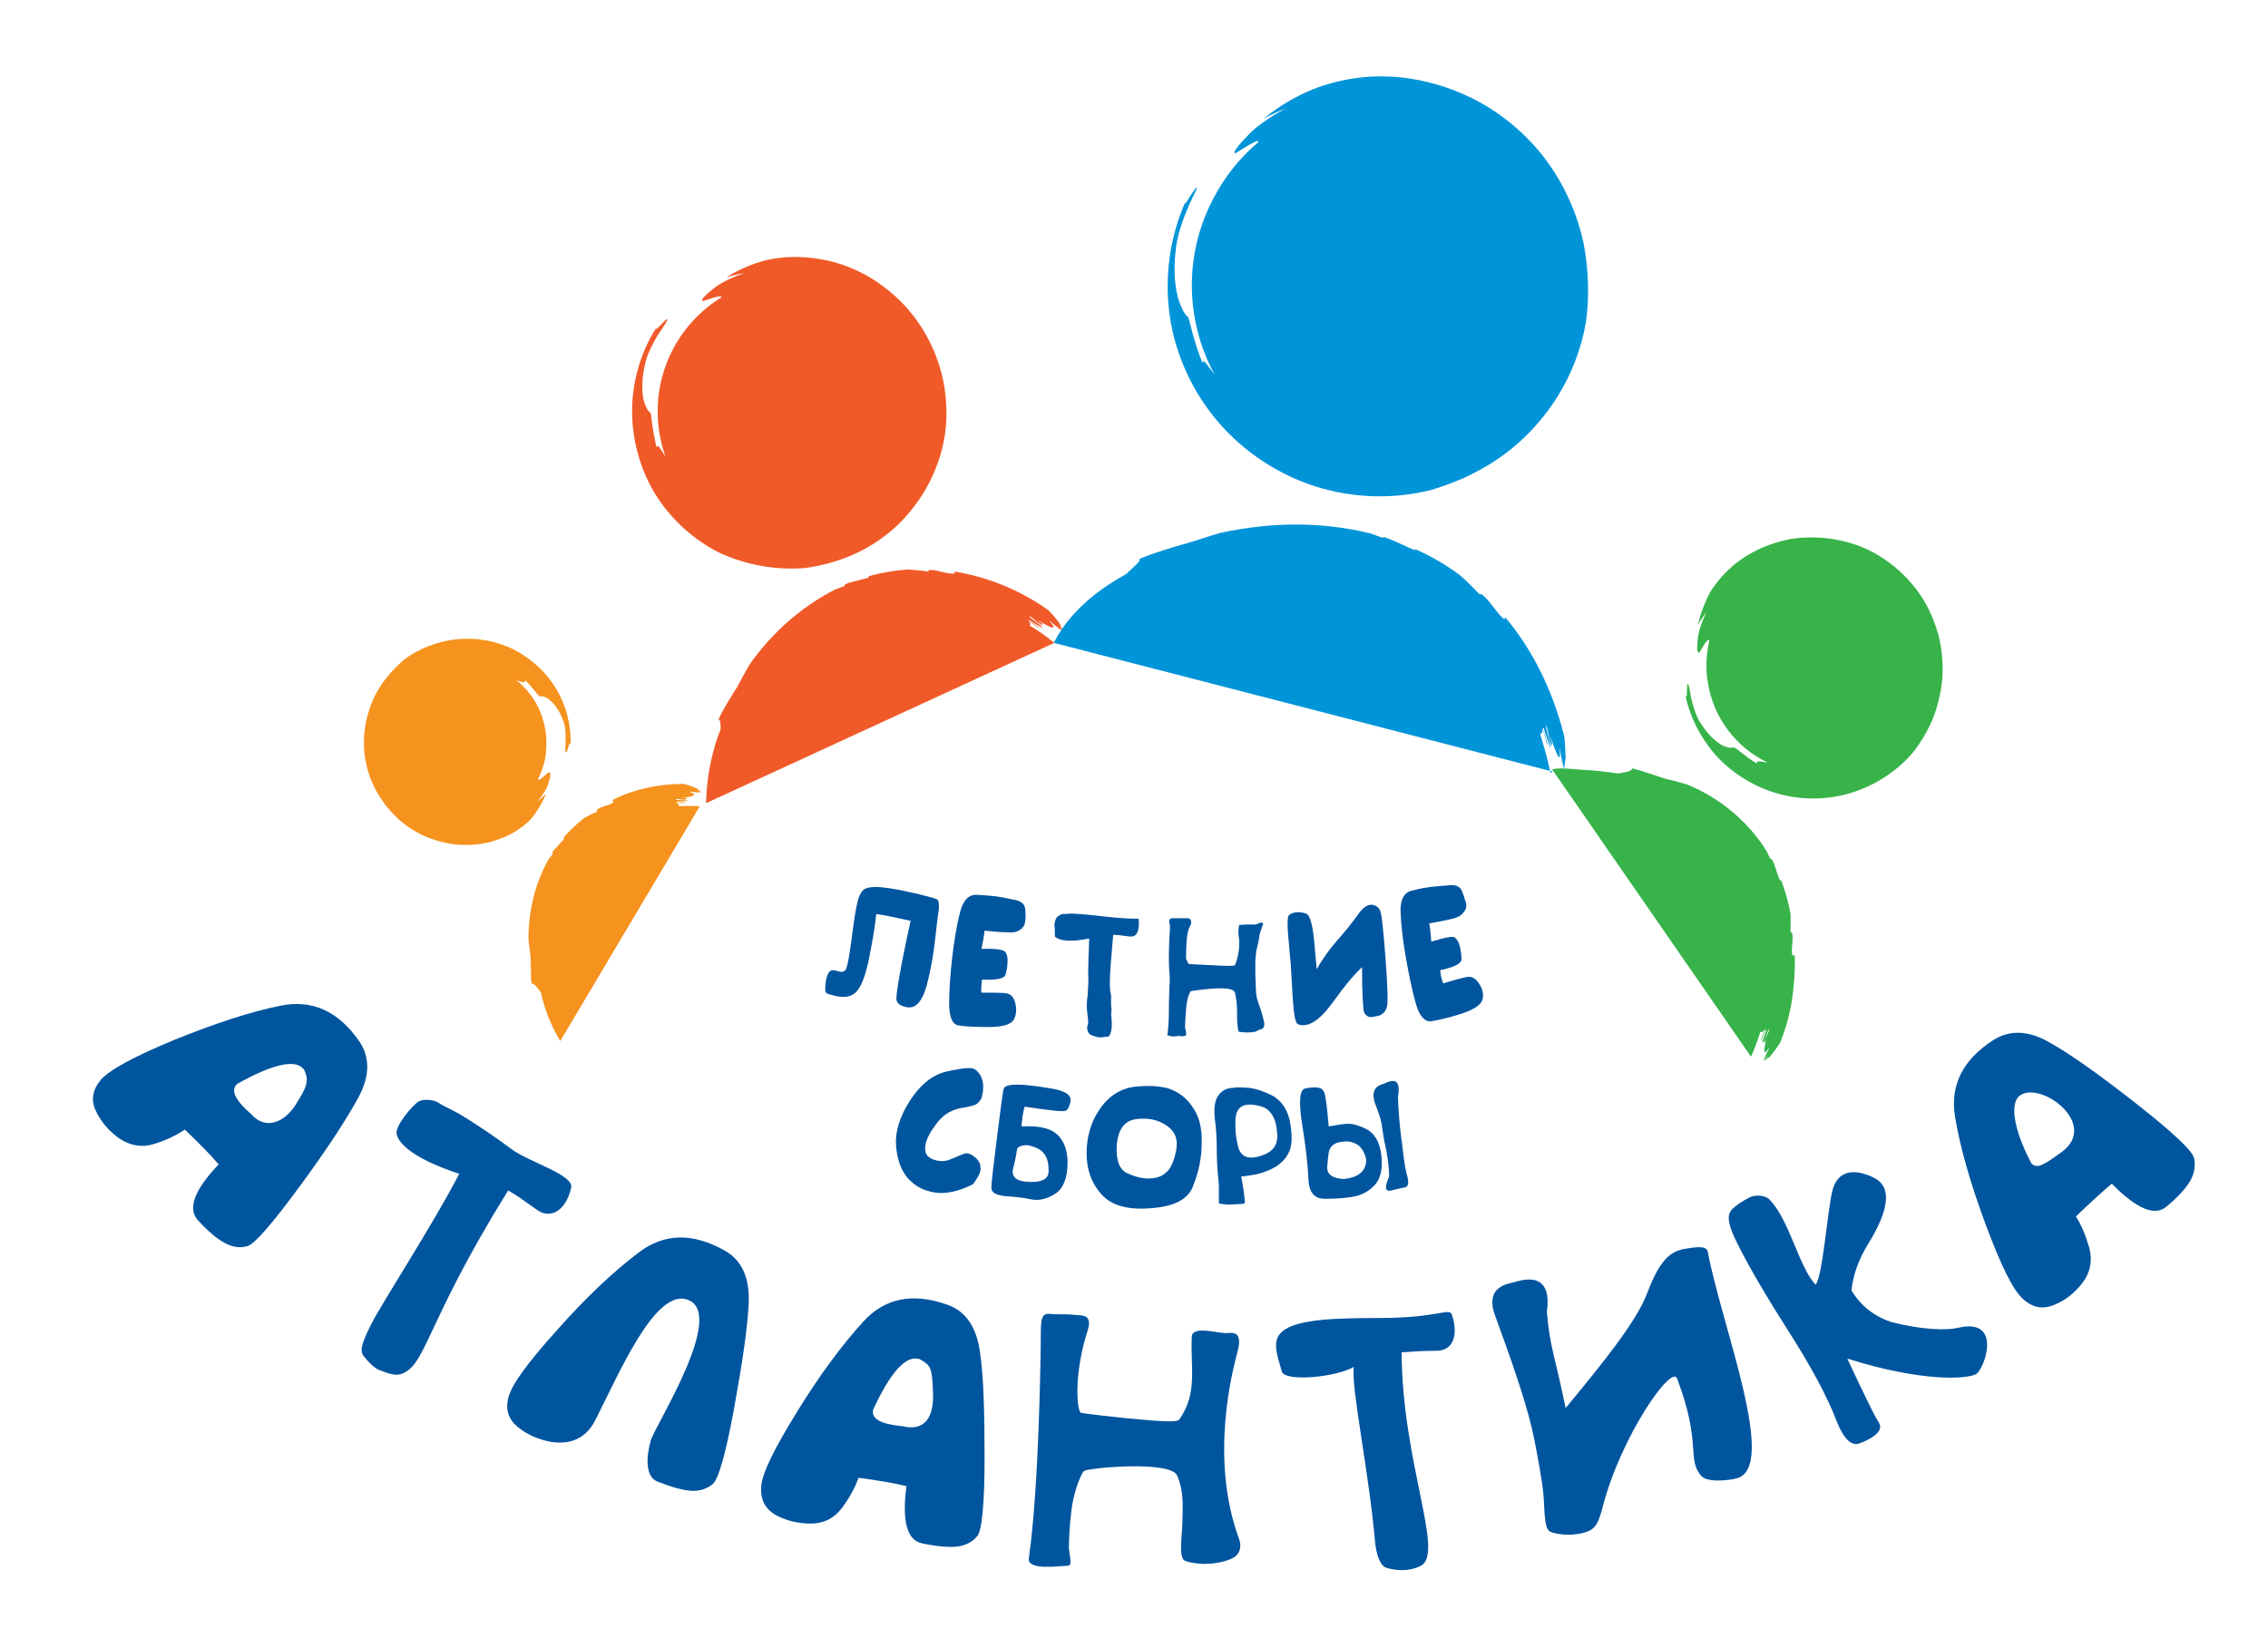
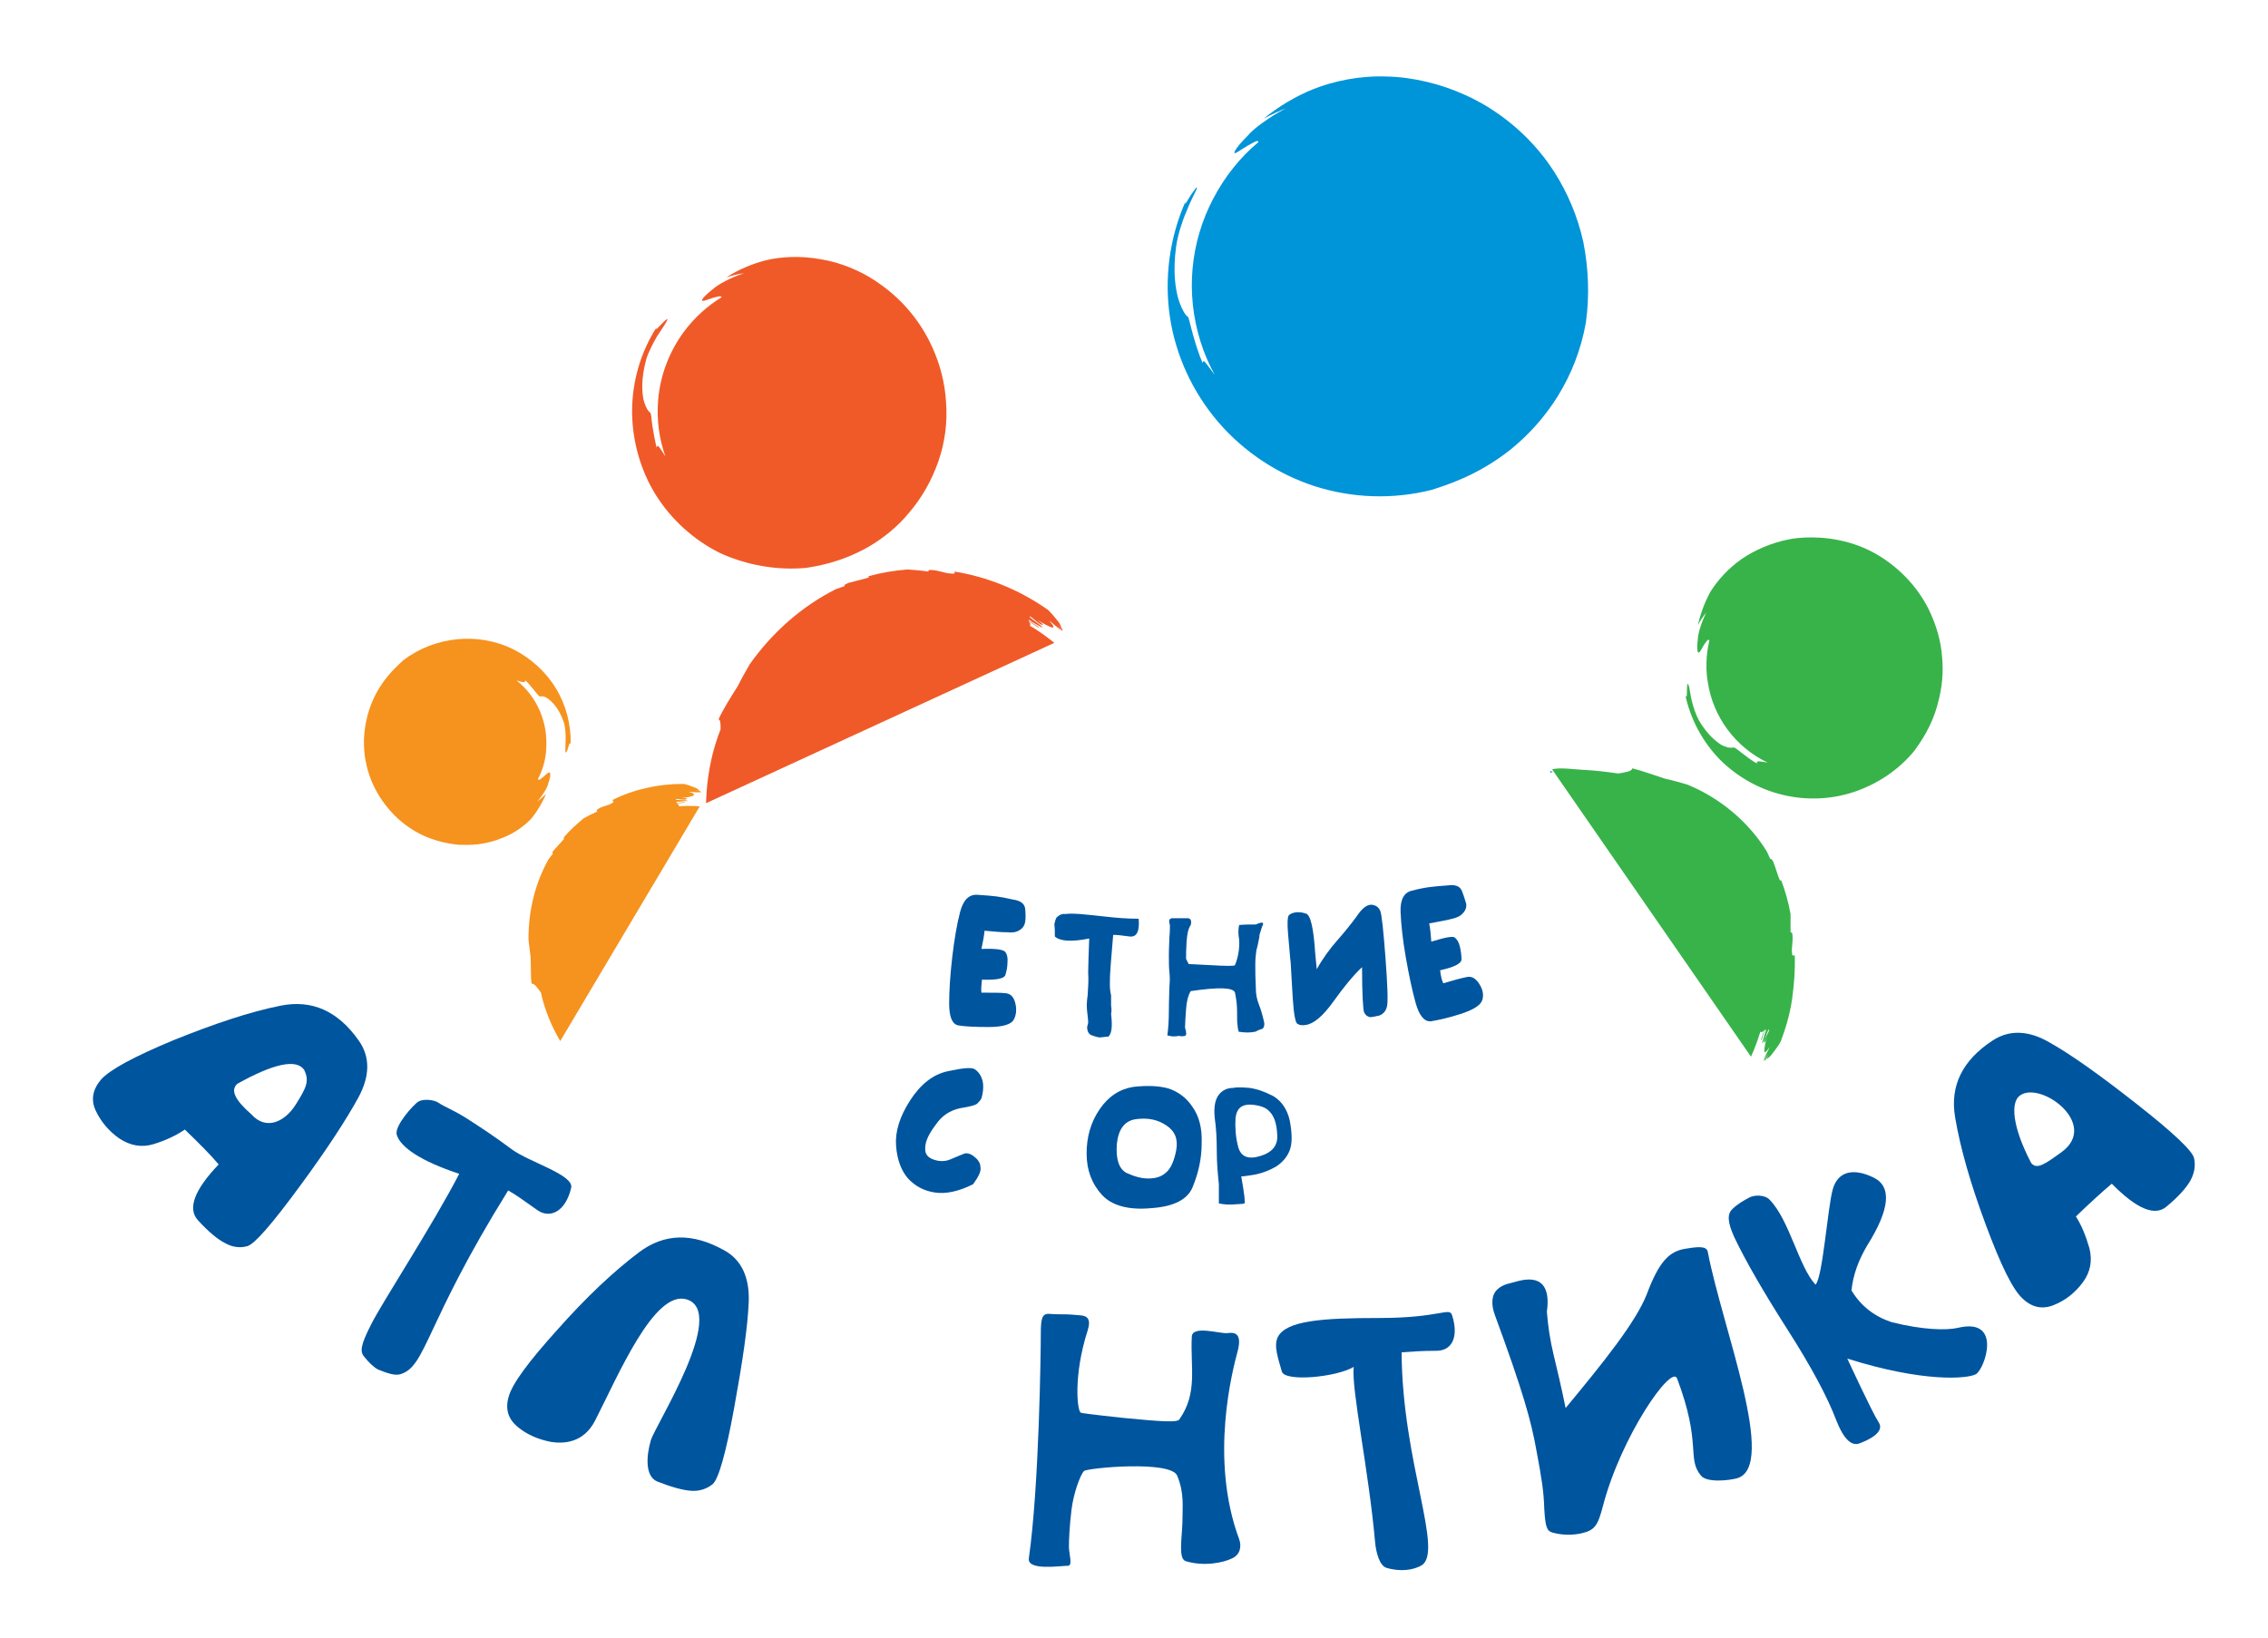
<svg xmlns="http://www.w3.org/2000/svg" id="Слой_1" x="0px" y="0px" viewBox="0 0 435.6 314.6" style="enable-background:new 0 0 435.6 314.6;" xml:space="preserve">
  <style type="text/css"> .st0{fill:#00559F;} .st1{fill:#F6921E;} .st2{fill:#F05A28;} .st3{fill:#0094D9;} .st4{fill:#37B34A;} </style>
  <g>
    <g>
      <path class="st0" d="M186.9,227.5c-2.8,1.4-5.2,1.9-7.3,1.6c-2.1-0.3-3.8-1.2-5.2-2.7c-1.3-1.5-2.1-3.6-2.3-6.3 c-0.2-2.7,0.7-5.6,2.7-8.7c2-3.1,4.4-5,7.2-5.6c2.8-0.6,4.5-0.8,5.2-0.4c0.9,0.6,1.4,1.5,1.6,2.7c0.1,0.9,0,1.9-0.3,2.9 c-0.2,0.4-0.5,0.7-0.8,1c-0.3,0.3-1.4,0.6-3.3,0.9c-1.9,0.4-3.5,1.4-4.7,3.2c-1.3,1.7-2,3.2-2,4.4c-0.1,1.2,0.5,1.9,1.7,2.3 c1.2,0.4,2.3,0.3,3.2-0.1c0.9-0.4,1.7-0.7,2.4-1c0.6-0.3,1.4-0.1,2.1,0.5c0.8,0.6,1.2,1.3,1.2,2 C188.5,225,187.9,226.1,186.9,227.5z" />
-       <path class="st0" d="M196.8,212.6c-0.3,1-0.5,2.3-0.6,3.8c3.5-0.2,5.9,0.4,7.2,1.9c1.3,1.5,1.8,3.5,1.6,6.1 c-0.2,2.6-1.1,4.3-2.6,5.1c-1.5,0.9-3,1.2-4.4,0.9c-1.4-0.3-3.1-0.5-4.9-0.6c-1.8-0.2-2.7-0.7-2.7-1.6c0-0.9,0.4-4.2,1.1-9.8 s1.1-8.7,1.3-9.3c0.2-0.6,1.4-0.8,3.7-0.7c2.2,0.2,4.4,0.5,6.4,0.9c2,0.5,2.9,1.2,2.7,2.3c-0.2,1.1-0.6,1.7-1,1.8 C204,213.6,201.4,213.3,196.8,212.6z M197.4,220c-0.4,0-0.9,0-1.4,0.2c-0.5,0.2-0.7,0.4-0.7,0.8c-0.1,0.8-0.3,1.9-0.7,3.4 c-0.4,1.5,0.4,2.4,2.3,2.6c3,0.3,4.5-0.4,4.5-2c0-1.6-0.3-2.7-0.9-3.4C199.9,220.8,198.8,220.3,197.4,220z" />
      <path class="st0" d="M221.1,232.1c-4.4,0.4-7.6-0.5-9.5-2.6c-1.9-2.1-2.9-4.7-2.9-7.9c0-3.2,0.8-6,2.5-8.5 c1.7-2.5,3.9-3.9,6.5-4.3c2.6-0.3,4.9-0.2,6.7,0.3c1.8,0.6,3.4,1.7,4.6,3.5c1.3,1.8,1.9,4.1,1.8,7c0,2.9-0.6,5.6-1.6,8.1 C228.3,230.4,225.5,231.8,221.1,232.1z M218.2,215c-2.2,0.3-3.4,1.9-3.7,4.8c-0.2,2.9,0.4,4.7,1.8,5.5c1.5,0.7,2.9,1.1,4.2,1.1 c1.4,0,2.5-0.3,3.4-1.1c0.9-0.7,1.6-2.2,2-4.3c0.4-2.1-0.2-3.7-1.9-4.8C222.4,215.1,220.5,214.7,218.2,215z" />
      <path class="st0" d="M238.4,226c0.6,3.4,0.8,5.1,0.6,5.2c-0.2,0.1-1,0.1-2.4,0.2c-0.4,0-0.7,0-1,0c-0.3,0-0.8-0.1-1.5-0.2l0-3.7 c-0.2-1.9-0.4-4-0.4-6.3c0-2.3-0.1-4.4-0.4-6.5c-0.2-2.1,0.1-3.5,0.8-4.4s1.7-1.3,2.7-1.3c0.5-0.1,0.9-0.1,1.3-0.1 c0.3,0,1,0,1.9,0.1c1.4,0.2,2.9,0.7,4.6,1.6c1.6,1,2.6,2.5,3.1,4.6c0.5,2.6,0.5,4.5,0,5.8c-0.5,1.3-1.4,2.3-2.6,3.1 c-1.2,0.7-2.5,1.2-3.8,1.5C240,225.8,239,226,238.4,226z M240.1,212.2c-1.7,0-2.6,0.8-2.8,2.6c-0.1,1.7,0,3.6,0.5,5.5 c0.5,1.9,1.9,2.5,4.2,1.8c2.4-0.7,3.5-2.1,3.3-4.2c-0.1-2.1-0.6-3.5-1.5-4.4C243.1,212.7,241.8,212.3,240.1,212.2z" />
-       <path class="st0" d="M255.2,216.4c1.2-0.2,2.3-0.4,3.3-0.5c1-0.1,2.3,0.2,3.9,1c1.6,0.8,2.6,2.5,2.9,5c0.3,2.5-0.1,4.4-1.2,5.7 c-1.1,1.2-2.5,2-4.2,2.3c-1.7,0.3-3.5,0.4-5.5,0.4c-2,0-3-1.3-3.1-3.8c-0.1-2.6-0.5-6.1-1.2-10.5c-0.7-4.4-0.5-6.7,0.6-6.9 c1.1-0.2,2-0.3,2.7-0.1c0.6,0.1,1.1,0.8,1.2,2C254.8,212.2,255,214,255.2,216.4z M262.4,222.8c-0.3-1.4-0.9-2.4-1.7-2.9 c-0.8-0.5-1.7-0.7-2.6-0.6c-1,0.1-1.7,0.3-2.1,0.7c-0.4,0.3-0.7,0.8-0.8,1.4c-0.1,0.6-0.2,1.6-0.3,2.9c0,1.3,1,2.1,3.2,2.2 C261,226.2,262.4,224.9,262.4,222.8z M268.5,210.8c0.1,2.7,0.3,5.2,0.6,7.6c0.1,0.6,0.2,1.4,0.3,2.3c0.1,0.9,0.2,1.7,0.3,2.3 c0.1,0.9,0.3,1.9,0.6,3c0.3,1.2,0.2,1.9-0.4,2.1c-0.6,0.1-1.5,0.3-2.7,0.6c-1.2,0.3-1.3-0.6-0.4-2.7c0-1-0.1-2-0.2-2.9 c-0.2-1.4-0.4-2.5-0.6-3.3c-0.2-0.8-0.3-1.7-0.5-2.9c-0.1-1.2-0.5-2.6-1.1-4.1c-1.1-2.6-0.7-4.1,1.4-4.6 C268.2,207,269,207.8,268.5,210.8z" />
    </g>
    <g>
-       <path class="st0" d="M174.2,193.5c-1.1-0.2-1.8-0.6-2-1.3c-0.2-0.7,0.6-5.8,2.7-15.3c-2.8-0.6-5-1.1-6.6-1.3c-0.3,3-0.9,6-1.5,9.1 c-0.7,3.1-1.5,5.1-2.5,6c-1,0.9-2.5,1.1-4.7,0.4c-0.7-0.1-1.1-0.4-1.1-0.8c0-0.4,0-1,0.1-1.7c0.1-0.7,0.3-1.4,0.6-1.8 c0.3-0.5,0.9-0.5,1.8-0.2c0.9,0.3,1.5,0,1.7-1.1c0.3-1.1,0.6-3.1,1-6.2c0.4-3,0.7-5,1-6c0.2-0.9,0.5-1.7,1-2.2 c0.4-0.5,1.3-0.7,2.5-0.7c1.3,0,3.5,0.3,6.6,1c3.1,0.7,4.9,1.2,5.2,1.4c0.3,0.2,0.4,0.9,0.3,2c-0.2,1.1-0.4,3-0.7,5.7 c-0.3,2.7-0.8,5.7-1.6,8.8C177.1,192.4,175.9,193.8,174.2,193.5z" />
      <path class="st0" d="M189.1,178.8c-0.1,1-0.3,2.1-0.6,3.5c2.7-0.1,4.2,0.1,4.6,0.6c0.3,0.4,0.5,1.1,0.4,2c0,0.9-0.2,1.7-0.4,2.4 c-0.2,0.7-1.7,1-4.5,0.9c-0.1,1-0.2,1.9-0.1,2.5c2.1,0,3.7,0,4.6,0.1c1,0.1,1.6,0.7,1.9,1.9c0.3,1.2,0.2,2.3-0.3,3.2 c-0.5,0.9-2.1,1.4-4.8,1.4c-2.7,0-4.6-0.1-5.8-0.3c-1.2-0.2-1.8-1.6-1.8-4.2s0.2-5.5,0.6-9c0.4-3.4,0.9-6.3,1.5-8.6 c0.6-2.3,1.7-3.4,3.3-3.3c1.6,0.1,2.8,0.2,3.6,0.3c0.8,0.1,1.9,0.3,3.2,0.6c1.5,0.2,2.3,0.8,2.4,1.8c0.1,1,0.1,1.9,0,2.5 s-0.4,1.2-1.1,1.6c-0.6,0.4-1.4,0.5-2.3,0.4C192.5,179.1,191.1,179,189.1,178.8z" />
      <path class="st0" d="M216.9,179.9c-1.4-0.2-2.4-0.3-3.1-0.3c-0.1,1.4-0.3,3.4-0.5,6.1c-0.2,2.7-0.2,4.5,0.1,5.5c0,0.7,0,1.4,0,2 c0.1,0.6,0.1,1.1,0,1.6c0.3,2.5,0.1,3.9-0.6,4.4c0-0.1-0.4,0-1.5,0.1c-0.5,0-1-0.2-1.6-0.4c-0.6-0.2-0.9-0.8-0.9-1.6l0.2-0.8 c0-0.6-0.1-1.3-0.2-2.2c-0.1-0.8-0.1-1.8,0.1-3.1c0.1-1.5,0.2-3,0.1-4.4c0-1.4,0.1-3.6,0.2-6.5c-3.5,0.7-5.7,0.5-6.6-0.4 c0-0.9,0-1.7-0.1-2.3c0.1-0.5,0.2-0.9,0.4-1.3c0.6-0.6,1.2-0.8,1.7-0.7c0.5-0.1,1.5-0.1,2.9,0c1.4,0.1,3,0.3,4.9,0.5 c1.8,0.2,4,0.4,6.3,0.4C218.9,179,218.3,180.1,216.9,179.9z" />
      <path class="st0" d="M242.4,178c-0.1,0.4-0.3,0.9-0.5,1.6c0,0.4-0.1,0.8-0.2,1.3c-0.1,0.5-0.2,1-0.4,1.7c-0.1,0.7-0.2,1.6-0.2,2.7 c0,1.2,0,2.6,0.1,4.5c0,1.2,0.2,2.2,0.6,3.2c0.4,1,0.7,2.1,1,3.4c0.1,0.7-0.1,1.2-0.5,1.3c-0.4,0.1-0.8,0.3-1.2,0.5 c-1,0.2-2,0.2-3.2,0c-0.1-0.4-0.2-0.8-0.2-1.2c-0.1-0.4-0.1-1.3-0.1-2.7c0-1.4-0.2-2.6-0.4-3.6c-0.3-1-3.1-1.1-8.5-0.3 c-0.5,0.8-0.8,2-0.9,3.5c-0.1,1.5-0.2,2.7-0.2,3.5c0.3,1,0.3,1.5,0,1.6c-0.4,0.1-0.8,0.1-1.2,0c-0.4,0.1-0.8,0.1-1.1,0.1 s-0.7-0.1-1.1-0.2c0.2-1.3,0.3-3,0.3-4.9s0.1-3.4,0.1-4.4c0.1-1.1,0.1-2,0-2.9c-0.1-0.8-0.1-2-0.1-3.3c0-1.4,0.1-2.5,0.1-3.4 c0.1-0.9,0.1-1.7,0.1-2.3c-0.3-0.9-0.1-1.3,0.5-1.3c0.6,0,1.1,0,1.5,0c0.4,0,0.8,0,1.4,0c0.6,0,0.8,0.5,0.6,1.3 c-0.5,0.7-0.7,1.8-0.8,3.2c-0.1,1.5-0.1,2.5-0.1,3.3l0.5,1l3.9,0.2c3.4,0.2,5,0.2,5,0c0.6-1.5,0.9-3.1,0.8-4.9c-0.2-1-0.2-2,0-2.8 c1.1-0.1,2.2-0.1,3.2-0.1c0.9-0.4,1.4-0.5,1.4-0.1C242.6,177.6,242.5,177.8,242.4,178z" />
      <path class="st0" d="M261.6,185.8c-1.7,1.6-3.5,3.8-5.5,6.6c-2,2.8-3.8,4.3-5.3,4.5c-0.6,0.1-1.1,0.1-1.6-0.2 c-0.4-0.2-0.7-1.8-0.9-4.8s-0.3-5.3-0.4-6.9c-0.2-1.6-0.3-3.5-0.5-5.5c-0.2-2.1-0.1-3.3,0.1-3.6s0.7-0.5,1.2-0.6 c0.5-0.1,1.2-0.1,2.1,0.2c0.9,0.2,1.5,2.8,1.8,7.6l0.3,3.1c1.1-2,2.5-3.9,3.9-5.5c1.5-1.7,2.7-3.2,3.8-4.7c1-1.5,1.9-2.2,2.8-2.2 c0.9,0.1,1.4,0.5,1.7,1.2c0.3,0.8,0.6,3.8,1,9c0.4,5.3,0.5,8.4,0.3,9.3c-0.2,0.9-0.7,1.5-1.5,1.8c-0.8,0.2-1.4,0.3-1.8,0.3 c-0.4-0.1-0.8-0.3-1.1-0.9C261.8,194,261.6,191.1,261.6,185.8z" />
      <path class="st0" d="M274.5,177.4c0.2,1,0.3,2.1,0.4,3.5c2.6-0.8,4.1-1.1,4.5-0.8c0.4,0.3,0.8,0.9,1,1.8c0.2,0.9,0.3,1.7,0.3,2.4 c0,0.8-1.4,1.5-4.1,2.1c0.1,1,0.3,1.9,0.6,2.5c2-0.6,3.5-1,4.5-1.2c0.9-0.2,1.7,0.2,2.4,1.3c0.7,1.1,0.9,2.1,0.6,3.1 c-0.3,1-1.7,1.9-4.2,2.7c-2.5,0.8-4.4,1.2-5.7,1.4c-1.2,0.1-2.2-1-2.9-3.5s-1.3-5.4-1.9-8.8c-0.6-3.4-0.9-6.3-1-8.7 c-0.1-2.4,0.7-3.8,2.2-4.1c1.5-0.4,2.7-0.6,3.5-0.7c0.8-0.1,1.9-0.2,3.3-0.3c1.5-0.2,2.4,0.1,2.8,1.1c0.4,1,0.6,1.8,0.8,2.4 c0.1,0.6-0.1,1.3-0.6,1.8c-0.5,0.6-1.2,0.9-2.1,1.1C277.9,176.8,276.5,177,274.5,177.4z" />
    </g>
  </g>
  <g>
    <g>
      <path class="st1" d="M104.9,152.5c-0.6,0.6-1.2,1.1-1.7,1.5c1.1-1.3,2-2.8,2.1-3.5c0.6-1.7,0.4-2.2,0.1-2.1 c-0.3,0.1-0.9,0.8-1.5,1.2c-0.3,0.3-0.5,0.2-0.6,0.1c0.9-1.7,1.5-3.7,1.6-5.7c0.4-5.3-1.8-10.2-5.7-13.3c0.9,0.3,1.7,0.6,1.7,0 c1.2,1.1,2.5,3.1,2.8,3.1c0.5-0.1,1.1,0,1.9,0.7c0.8,0.7,1.9,1.9,2.7,4.3c0.6,1.9,0.2,4.9,0.3,5.6c0.1,0.4,0.3,0,0.5-0.7 c0.2-0.6,0.3-1.3,0.5-0.7c0.1-3.8-0.9-7.6-2.8-10.7c-1.9-3.2-4.8-5.8-8.1-7.5c-6.7-3.4-15.1-2.6-21.2,2c-0.9,0.9-3.4,2.9-5.3,6.5 c-1.9,3.6-3,8.7-1.8,13.7c1.1,5,4.4,9.4,8.1,11.9c3.7,2.6,7.6,3.2,9.7,3.4l0.8,0c2.4,0.1,5-0.3,7.4-1.3c2.4-0.9,4.4-2.4,5.7-3.8 C103.3,155.7,104.2,154.1,104.9,152.5z" />
      <path class="st1" d="M134.4,154.9c-1.4-0.1-2.7-0.1-4,0c0-0.2,0-0.4-0.5-0.6c0.7,0,1,0,1.7-0.1c0.1-0.3-2.1,0.3-1.6-0.2 c0.7,0.1,1.4-0.2,2.1-0.1c-0.2-0.4-2.4,0-2.3-0.4c0.4-0.1,2,0.4,2.1-0.1c0-0.1-0.7-0.1-1-0.1c2.1-0.2,3.4-0.6,1.4-1.2 c0.7,0,1.7,0.2,2.5,0.2l0,0c-0.4,0-1-0.2-1.4-0.2l1.3,0.1c-0.1-0.1-0.1-0.1-0.2-0.2c-0.3-0.1-0.6-0.1-1-0.2l0.9,0.1 c-0.2-0.2-0.4-0.3-0.7-0.5c-1-0.4-2-0.8-2.6-0.8c-4.6,0-9.3,1-13.5,3.1c0.1,0.2,0.4,0.2,0.1,0.5c-1,0.7-2.1,0.6-3.1,1.4l0.1,0.3 c-0.9,0.4-1.7,0.8-2.6,1.3c-1.4,1.2-2.8,2.4-3.9,3.8c0.1,0,0.2,0.1,0.1,0.2c-0.5,0.6-1.2,1.3-1.9,2.1l-0.3,0.4 c0,0.1,0,0.2,0.1,0.3l-0.8,1c-2.6,4.6-3.9,9.9-3.9,15.4c0.1,1.2,0.3,2.3,0.4,3.4c0.1,1.6,0,3.7,0.2,5.2c0.5-0.2,1.2,0.9,1.8,1.7 c0.7,3.3,2,6.4,3.7,9.3L134.4,154.9z" />
    </g>
    <g>
      <path class="st2" d="M154.8,109.1c1.9-0.3,6.7-1,12.1-4.1c2.7-1.6,5.4-3.7,7.7-6.5c2.4-2.8,4.3-6.1,5.6-9.8 c1.3-3.7,1.8-7.6,1.5-11.4c-0.2-3.8-1.2-7.4-2.6-10.5c-2.8-6.3-7.2-10.2-9.9-12.1l-1-0.7c-3-2-6.8-3.6-10.6-4.2 c-3.8-0.7-7.6-0.5-10.5,0.2c-2.7,0.7-5.3,1.8-7.6,3.3c1.2-0.4,2.4-0.7,3.4-0.8c-2.6,0.8-5,2.2-5.8,2.9c-2.3,1.8-2.5,2.4-2.1,2.4 c0.5,0,1.7-0.6,2.8-0.8c0.7-0.2,0.7,0,0.8,0.1c-2.8,1.7-5.3,4-7.3,6.7c-2.7,3.7-4.5,8.2-4.9,13.1c-0.3,3.8,0.2,7.4,1.4,10.8 c-0.9-1.4-1.5-2.6-1.7-1.7c-0.3-1.3-0.6-2.9-0.8-4.2c-0.2-1.3-0.2-2.3-0.4-2.5c-0.4-0.3-0.9-1-1.3-2.5c-0.3-1.5-0.5-4,0.5-7.7 c0.4-1.4,1.3-3.1,2.1-4.5c0.9-1.4,1.7-2.5,1.9-3c0.3-0.7-0.3-0.1-1,0.6c-0.7,0.7-1.3,1.5-1,0.7c-3.1,4.8-4.7,10.5-4.7,16.1 c0,5.6,1.6,11.3,4.5,16c3,4.8,7.3,8.7,12.3,11.2C143.4,108.6,149.2,109.6,154.8,109.1z" />
      <path class="st2" d="M202.5,123.5c-1.5-1.2-3-2.3-4.7-3.3c0.1-0.2,0.2-0.4-0.3-0.9c0.8,0.5,1.2,0.8,2,1.3c0.3-0.2-2.6-1.5-1.8-1.5 c0.7,0.6,1.7,1,2.5,1.5c0-0.5-2.8-2-2.4-2.2c0.5,0.2,2.1,1.9,2.5,1.6c0.1-0.1-0.7-0.6-1.1-0.9c2.6,1.5,4.2,2.3,2.3,0.1 c0.8,0.6,1.8,1.6,2.6,2.2l0,0c-0.4-0.3-1-1-1.4-1.3l1.4,1.1c0-0.1-0.1-0.2-0.1-0.4c-0.3-0.3-0.6-0.6-1-0.9l0.9,0.7 c-0.1-0.3-0.3-0.6-0.5-1c-0.9-1.1-1.8-2.3-2.5-2.7c-5.2-3.6-11.3-6.1-17.6-7.1c0,0.2,0.3,0.4-0.3,0.4c-1.7,0-2.9-0.8-4.6-0.7 l-0.1,0.3c-1.3-0.2-2.6-0.3-4-0.4c-2.5,0.2-5,0.6-7.5,1.3c0.1,0.1,0.1,0.2-0.1,0.3c-1,0.3-2.4,0.6-3.8,1l-0.6,0.3 c-0.1,0.1-0.1,0.2-0.1,0.3l-1.7,0.6c-6.5,3.3-12.1,8.2-16.5,14.4c-0.8,1.4-1.6,2.8-2.3,4.2c-1.2,1.9-2.8,4.4-3.7,6.4 c0.4,0.1,0.4,0.9,0.4,1.9c-1.5,3.8-2.4,7.9-2.7,12.2c0,0.7-0.1,1.4-0.1,2L202.5,123.5z" />
    </g>
    <g>
      <path class="st3" d="M304.1,46.5c-1.1-5-3.1-9.6-5.6-13.5c-5-7.8-11.7-12.1-15.7-14.1c-0.5-0.2-1-0.5-1.5-0.7 c-4.4-2-9.8-3.4-15-3.5c-5.2-0.2-10.2,0.9-14,2.4c-3.5,1.4-6.8,3.4-9.6,5.7c1.5-0.8,3-1.5,4.3-2c-3.3,1.7-6.3,4-7.2,5.1 c-2.8,2.8-3,3.7-2.5,3.5c0.5-0.2,2-1.3,3.4-2c0.9-0.5,0.9-0.3,1-0.1c-3.6,3-6.5,6.7-8.7,10.9c-4.3,8.2-5.4,18-2.4,27.5 c0.7,2.2,1.6,4.3,2.7,6.3c-1.4-1.8-2.3-3.4-2.3-2.2c-0.7-1.6-1.4-3.8-1.9-5.6c-0.5-1.8-0.8-3.2-0.9-3.3c-0.5-0.3-1.1-1.2-1.8-3.2 c-0.6-2-1.2-5.3-0.5-10.4c0.3-2,1-4.4,1.9-6.5c0.8-2.1,1.7-3.7,2-4.4c0.3-1-0.3,0-1.1,1.1c-0.7,1.1-1.3,2.3-1,1.2 c-3.1,7-4.1,14.8-3,22.2c1.1,7.4,4.4,14.5,9.3,20.2c4.9,5.7,11.4,10,18.5,12.3c7.2,2.3,15,2.6,22.5,0.7c2.4-0.8,8.7-2.6,15.2-7.8 c3.2-2.6,6.4-6,9-10.2c2.6-4.2,4.5-9,5.4-14.2C305.3,56.9,305.1,51.5,304.1,46.5z" />
      <path class="st3" d="M298.3,148.3l-0.6-0.2c0,0.1,0.1,0.2,0.1,0.4C297.9,148.4,298.1,148.3,298.3,148.3z" />
-       <path class="st3" d="M297.7,148.1c-0.5-2.5-1.2-4.8-1.9-7.1c0.2-0.1,0.5,0,0.4-1.1c0.4,1.2,0.6,1.9,0.9,3.1 c0.4,0.1-1.3-3.8-0.6-3.1c0.3,1.2,0.9,2.5,1.2,3.8c0.3-0.5-1.1-4.4-0.7-4.3c0.3,0.6,0.6,3.7,1.1,3.8c0.1,0-0.2-1.2-0.4-1.9 c1.3,3.8,2.2,6,1.8,2.2c0.3,1.3,0.5,3.1,0.8,4.4l0,0c-0.1-0.7-0.3-1.8-0.4-2.5l0.5,2.3l0.1-0.4c-0.1-0.6-0.1-1.2-0.3-1.8l0.3,1.5 c0.1-0.4,0.1-0.9,0.2-1.4c-0.1-1.9-0.1-3.7-0.4-4.7c-2.1-8-5.7-15.8-11.2-22.3c-0.1,0.1,0,0.6-0.5,0.1c-1.6-1.5-2.3-3.2-4.1-4.6 l-0.3,0.1c-1.2-1.2-2.4-2.5-3.8-3.7c-2.7-2-5.6-3.7-8.6-5c0,0.1,0,0.2-0.3,0.1c-1.3-0.5-2.9-1.4-4.8-2.1l-0.8-0.3 c-0.2,0-0.3,0.1-0.4,0.1l-2.2-0.8c-9.3-2.3-19-2.3-29-0.1c-2.1,0.6-4.1,1.3-6.1,1.9c-2.9,0.8-6.6,1.9-9.4,3.1 c0.4,0.4-1,1.4-2.1,2.5c-0.2,0.2-0.4,0.4-0.6,0.5c-6.2,3.4-11.1,7.9-13.7,13.1L297.7,148.1z" />
    </g>
    <g>
      <path class="st4" d="M373,126.2c-0.2-3-1.1-6.1-2.5-9c-2.8-5.8-8.1-10.3-13.4-12.3c-5.3-2-10.2-1.8-12.9-1.4l-1,0.2 c-2.9,0.6-6.1,1.9-8.7,3.7c-2.6,1.8-4.7,4.2-6,6.3c-1.1,2-1.9,4.2-2.4,6.4c0.5-0.9,1-1.7,1.6-2.4c-1,2-1.6,4.2-1.6,5 c-0.3,2.4,0,2.9,0.3,2.6c0.3-0.3,0.7-1.3,1.3-2c0.3-0.5,0.5-0.4,0.6-0.3c-0.2,1-0.4,2.1-0.5,3.2c-0.1,1.6-0.1,3.2,0.2,4.8 c1,6.8,5.4,12.6,11.5,15.5c-1.3-0.2-2.4-0.5-2,0.2c-1.9-1-4.2-3.2-4.5-3.1c-0.5,0.1-1.2,0.1-2.4-0.5c-1.1-0.7-2.7-2-4.3-4.7 c-0.6-1.1-1.1-2.6-1.4-3.9c-0.3-1.3-0.4-2.5-0.6-2.9c-0.2-0.6-0.3,0.1-0.3,1c0,0.8,0,1.7-0.3,1c1,4.6,3.3,8.9,6.6,12.3 c3.3,3.3,7.5,5.7,12.1,6.8c4.5,1.1,9.4,0.9,13.8-0.6c4.4-1.5,8.5-4.2,11.5-7.9c0.9-1.3,3.4-4.5,4.6-9.5 C373,132,373.3,129.2,373,126.2z" />
      <path class="st4" d="M336.3,203c0.7-1.5,1.3-3.2,1.8-4.8c0.2,0.1,0.4,0.2,0.8-0.4c-0.3,0.8-0.4,1.2-0.7,2c0.3,0.2,0.7-2.6,1-1.9 c-0.3,0.8-0.5,1.7-0.8,2.5c0.5-0.1,1.1-2.8,1.4-2.6c0,0.5-1.3,2.2-0.9,2.5c0.1,0.1,0.4-0.8,0.5-1.2c-0.7,2.6-0.9,4.2,0.5,2 c-0.3,0.8-1,1.9-1.3,2.8l0,0c0.2-0.4,0.6-1.1,0.8-1.5l-0.6,1.4c0.1,0,0.2-0.1,0.3-0.2c0.2-0.3,0.4-0.7,0.6-1.1l-0.4,1 c0.3-0.2,0.5-0.4,0.8-0.7c0.8-1,1.6-2.1,1.9-2.7c1-2.6,1.8-5.4,2.2-8.2c0.4-2.9,0.6-5.6,0.5-8.4c-0.2,0-0.4,0.3-0.5-0.2 c-0.2-1.4,0.3-2.6,0-4.1l-0.3-0.1c0-1.1,0-2.3,0-3.5c-0.4-2.2-1-4.4-1.8-6.5c-0.1,0.1-0.2,0.1-0.3-0.1c-0.4-0.9-0.7-2.1-1.2-3.4 l-0.3-0.5c-0.1-0.1-0.2-0.1-0.3-0.1l-0.7-1.5c-3.5-5.6-8.9-10.2-15.3-12.8c-1.4-0.4-2.8-0.8-4.2-1.1c-1.9-0.6-4.3-1.5-6.3-2 c0,0.6-1.5,0.8-2.7,1c-2.1-0.3-4.4-0.6-6.7-0.7c-1.9-0.1-4.5-0.5-6-0.1L336.3,203z" />
    </g>
  </g>
  <g>
    <path class="st0" d="M376,255.1c-2.2,0.5-6.7,0.4-12.7-1.1c-3.3-1.1-5.9-3.1-7.7-6.1c0.3-3,1.4-5.9,3-8.6c4.4-7,4.8-11.4,1.2-13.1 c-3.7-1.8-6.8-1.3-7.8,2.3c-1,3.6-1.9,16.8-3.3,18.3c-3.2-3.4-5-12.4-8.8-16.3c-0.9-1-3-1-4-0.4c-1.1,0.6-2.2,1.2-3.2,2.2 c-1,1-0.9,2.5,0.4,5.4c2.2,4.6,5.6,10.5,10.2,17.7c4.6,7.2,7.7,13,9.4,17.5c1.5,3.8,3,4.9,4.4,4.4c1.4-0.5,5.1-2.1,3.7-4.1 c-1.2-1.8-6-12.2-6-12.2c14.6,4.6,23,3.9,24.7,3C381.2,263,384.7,253,376,255.1z" />
    <path class="st0" d="M421.4,222.5c-0.3-1.4-4-4.9-11-10.4c-7-5.5-12.6-9.5-16.7-11.8c-4.1-2.4-7.8-2.5-11-0.4 c-5.8,3.8-8.2,8.7-7.2,14.7c1,6,3,12.9,5.9,20.7c2.9,7.8,5.2,12.5,7.1,14.2c1.8,1.7,3.8,2.1,6,1.2s4-2.3,5.5-4.3 c1.5-2,1.9-4.2,1.3-6.6c-0.7-2.4-1.5-4.4-2.6-6.1c2.7-2.6,5-4.7,6.9-6.3c4.8,4.9,8.3,6.3,10.5,4.4c2.3-1.9,3.8-3.6,4.6-5 C421.5,225.3,421.7,223.9,421.4,222.5z M396,221.3c-3.2,2.3-4.8,3.5-5.9,2.1c-3.7-7.1-3.9-11.6-2.2-12.9 C391.8,207.5,403.3,215.9,396,221.3z" />
    <path class="st0" d="M323.7,239.9c-3.2,0.5-5.1,2.6-7.4,8.7c-2.1,5.4-8.4,13.2-15.6,21.9c-0.8-3.9-1.6-7.3-2.3-10.2 c-0.7-2.9-1.1-5.6-1.3-8.3c0.7-5-1.2-7-5.5-5.9c-1.6,0.5-2.8,0.5-4,1.6c-1.2,1.1-1.2,3-0.5,4.9c5.4,14.7,7,20.4,8,26.1 c1,5.3,1.4,7.8,1.5,11.2c0.2,3.4,0.5,4.2,1.5,4.5c1,0.3,3.1,0.7,5.5,0.2c2.8-0.6,3.3-1.6,4.3-5.4c3.5-13.3,13.1-27.1,14.2-24.4 c4.8,12.7,1.8,15.3,4.6,18.7c1.2,1.4,5.4,0.9,6.9,0.5c7.9-2.2-2.8-28.9-5.6-43.5C327.8,239.2,325.6,239.6,323.7,239.9z" />
    <path class="st0" d="M68.9,199.9c-4-5.7-9-7.9-15-6.7c-6,1.2-12.8,3.5-20.5,6.6c-7.7,3.2-12.3,5.7-14,7.6c-1.6,1.9-2,3.9-1,6 c1,2.1,2.5,3.9,4.5,5.3c2.1,1.4,4.3,1.8,6.6,1.1c2.3-0.7,4.4-1.7,6-2.8c2.7,2.6,4.9,4.8,6.5,6.7c-4.7,4.9-6,8.5-4,10.7 c2,2.2,3.8,3.7,5.2,4.4c1.4,0.8,2.9,1,4.3,0.6c1.4-0.4,4.7-4.2,10-11.4c5.3-7.2,9-12.9,11.3-17.1C71.1,206.7,71.1,203,68.9,199.9z M56.8,212.2c-2,3.2-5.6,5.1-8.5,1.9c-3.2-2.8-4.1-4.7-2.7-5.9c7-3.9,11.3-4.8,12.8-2.7C59.5,207.7,58.8,209,56.8,212.2z" />
    <path class="st0" d="M103.1,232.4c2.4,1.8,5.5,0.5,6.6-4.2c0.6-2.5-8.2-5-11.4-7.4c-3.2-2.4-6.1-4.3-8.6-5.9 c-2.5-1.6-4.4-2.3-5.4-3c-1-0.7-3-0.8-3.9-0.3c-0.9,0.5-4.7,4.7-4.2,6.4c0.7,2.4,4.7,5.1,12,7.5c-5,9.7-14.8,24.7-16.9,28.9 c-2.1,4.1-2.2,5.3-1.3,6.3c0.8,1,1.7,1.9,2.6,2.4c2,0.8,3.3,1.2,4.3,0.9c5-1.5,4.6-9.4,20.7-35.3 C98.9,229.4,100.7,230.7,103.1,232.4z" />
-     <path class="st0" d="M181.8,250.6c-6.6-2.3-11.9-1.2-16,3.3c-4.1,4.5-8.4,10.3-12.7,17.3c-4.4,7.1-6.7,11.8-6.9,14.3 c-0.2,2.5,0.7,4.3,2.7,5.5c2,1.1,4.3,1.7,6.8,1.7c2.5,0,4.5-1,6-3c1.5-2,2.5-3.9,3.2-5.8c3.7,0.5,6.8,1,9.2,1.6 c-0.9,6.7,0.1,10.4,3,11c2.9,0.6,5.2,0.8,6.8,0.6c1.6-0.2,2.9-0.9,3.8-2c0.9-1.1,1.4-6.2,1.4-15.1c0-8.9-0.2-15.7-0.9-20.4 C187.5,254.8,185.4,251.8,181.8,250.6z M173.4,274c-4.2-0.4-6.1-1.4-5.7-3.2c3.4-7.3,6.3-10.5,8.9-9.7c2.2,1.2,2.4,1.6,2.6,6.4 C179.4,272.3,177.6,275,173.4,274z" />
    <path class="st0" d="M237.7,259.6c0.9-3.4-0.5-3.7-1.9-3.5s-6.8-1.6-6.9,0.7c-0.3,5.9,1.2,10.8-2.4,15.9c-0.4,0.6-3.5,0.4-10.7-0.3 c0,0-7.6-0.8-8.2-1c-0.7-0.2-1.5-7.1,1.3-15.8c0.7-2.2-0.1-2.8-1.3-2.9c-1.2-0.1-2.2-0.2-3-0.2c-0.8,0-1.9,0-3.2-0.1 c-1.3,0-1.5,1-1.5,4c0,3-0.3,29-2.3,43c-0.3,2.4,6.1,1.4,7.5,1.4c1,0,0.2-2.3,0.2-3.6s0.1-3.9,0.5-7.2c0.4-3.2,1.7-6.7,2.4-7.4 c0.7-0.6,16.7-2.1,17.9,0.9c1.4,3.4,1,5.9,1,9c-0.1,3.1-0.8,6.9,0.6,7.4c3.5,1.1,7.3,0.3,8.9-0.5c1.6-0.7,1.9-2.3,1.4-3.7 C232.2,280.1,236.8,263,237.7,259.6z" />
    <path class="st0" d="M264.9,253.2c-11,0-17.9,0.5-19.5,3.7c-0.8,1.7,0.1,4.1,0.8,6.6c0.6,2,10.4,1.1,13.8-0.9 c-0.5,4.1,2.9,20,4.1,33.6c0.2,2.2,0.9,4.6,2.2,5c1.3,0.4,4.1,0.9,6.6-0.4c4.6-2.4-3.6-19.8-3.7-41c1.3-0.1,3.7-0.3,6.7-0.3 c3,0,4.3-2.7,3-6.8C278.4,251,276.8,253.2,264.9,253.2z" />
    <path class="st0" d="M139.1,240.2c-6.1-3.4-11.5-3.3-16.4,0.4c-4.9,3.7-10.1,8.6-15.6,14.8c-5.6,6.2-8.7,10.4-9.4,12.9 c-0.7,2.4-0.1,4.3,1.7,5.8c1.8,1.5,3.9,2.4,6.4,2.9c2.5,0.4,6.3,0.2,8.5-4.1c4.5-8.8,11.3-25,17.5-23.3c8.1,2.3-5.9,24.1-6.8,27.1 c-0.9,3.1-1.1,6.9,1.2,7.9c2.8,1.1,5,1.7,6.6,1.8c1.6,0.1,3-0.4,4.1-1.3c1.1-1,2.5-5.8,4.1-14.6c1.6-8.8,2.6-15.5,2.8-20.3 C144,245.4,142.4,242,139.1,240.2z" />
  </g>
</svg>